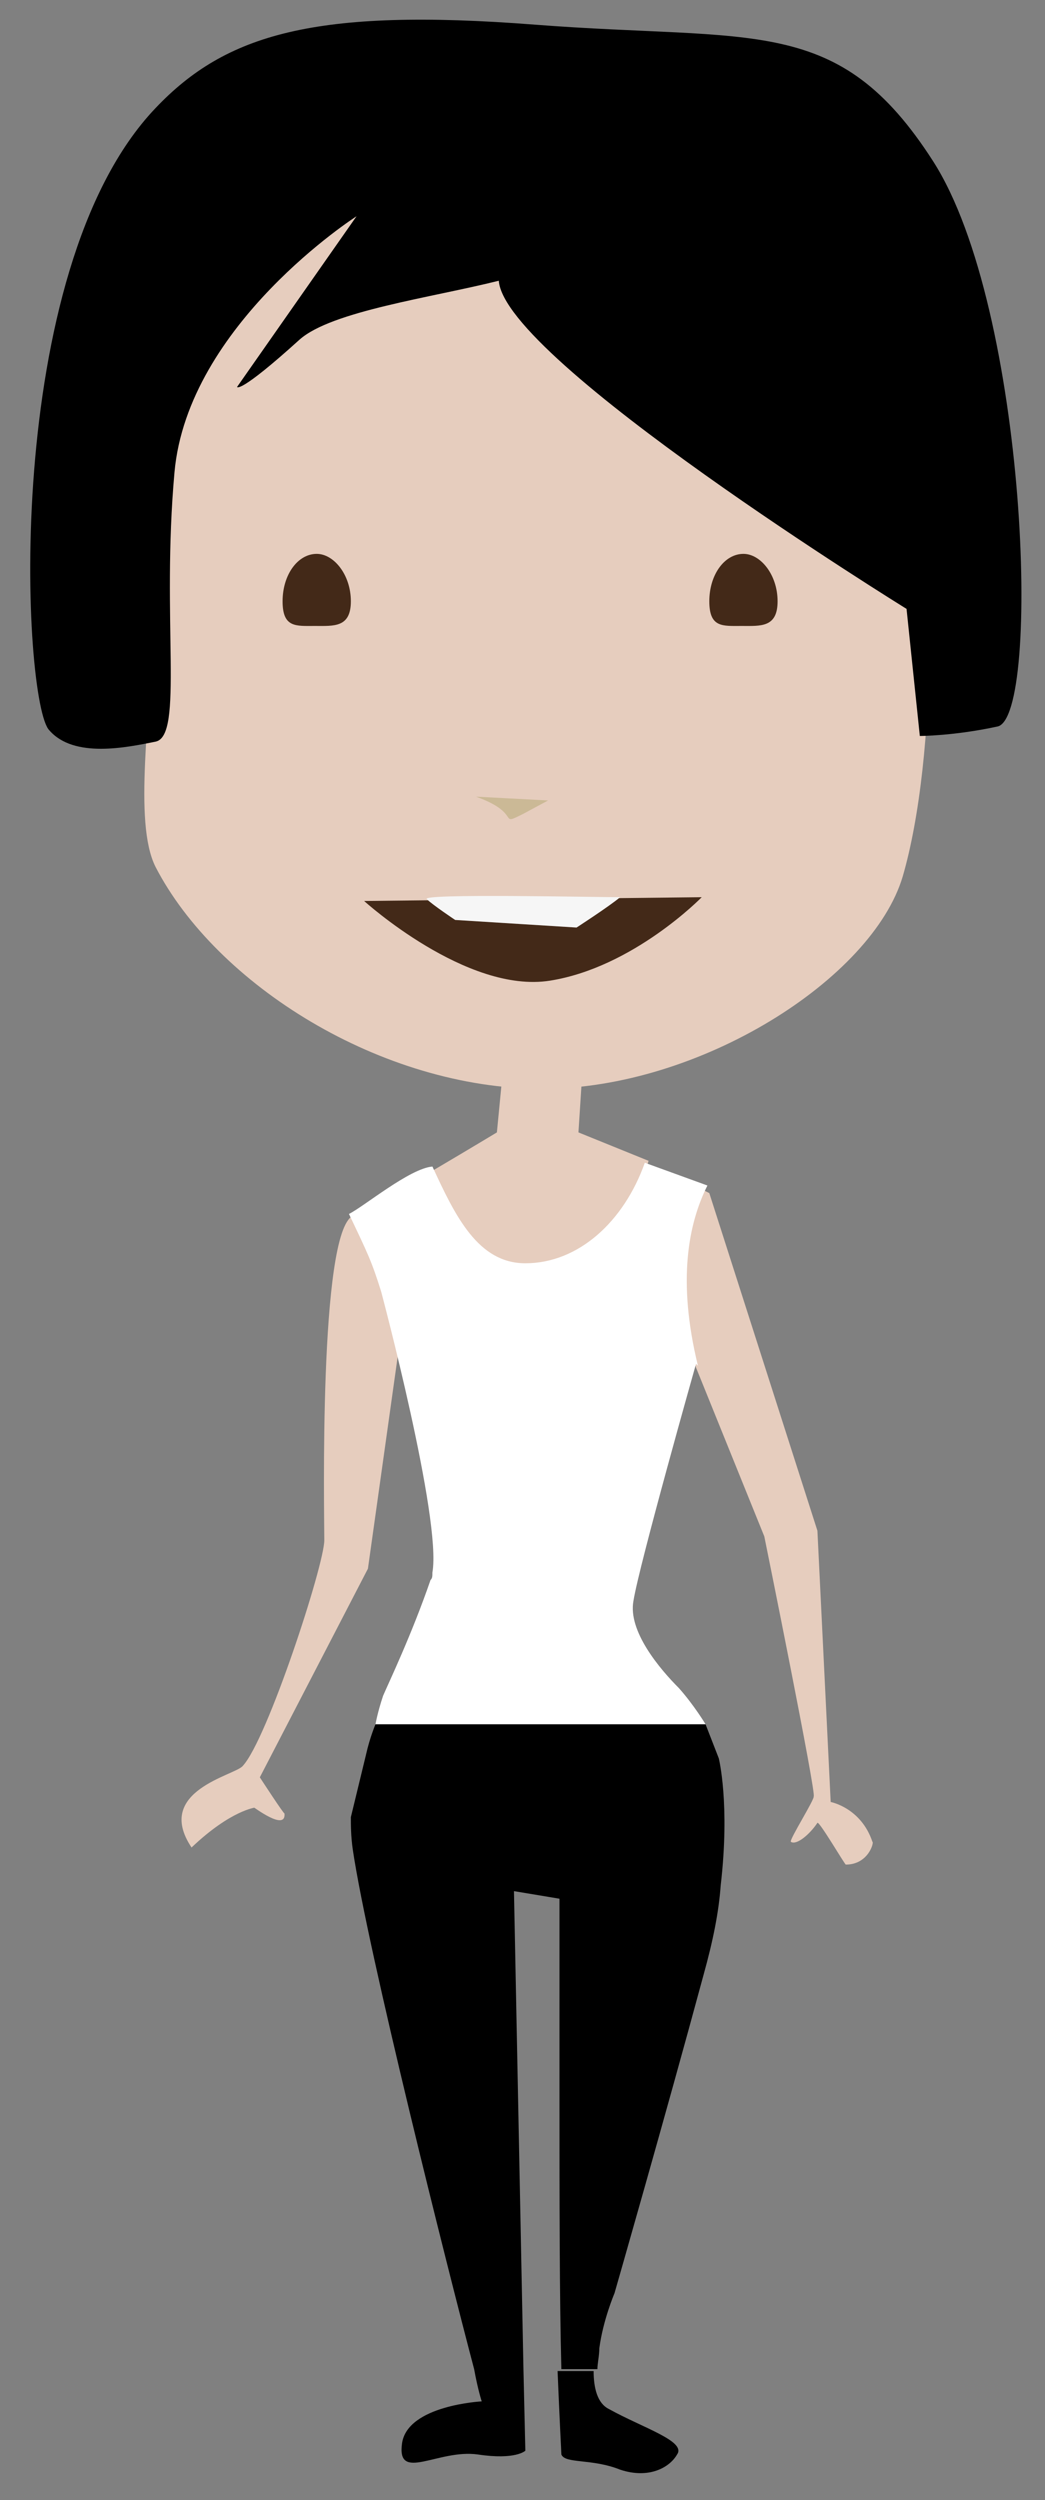
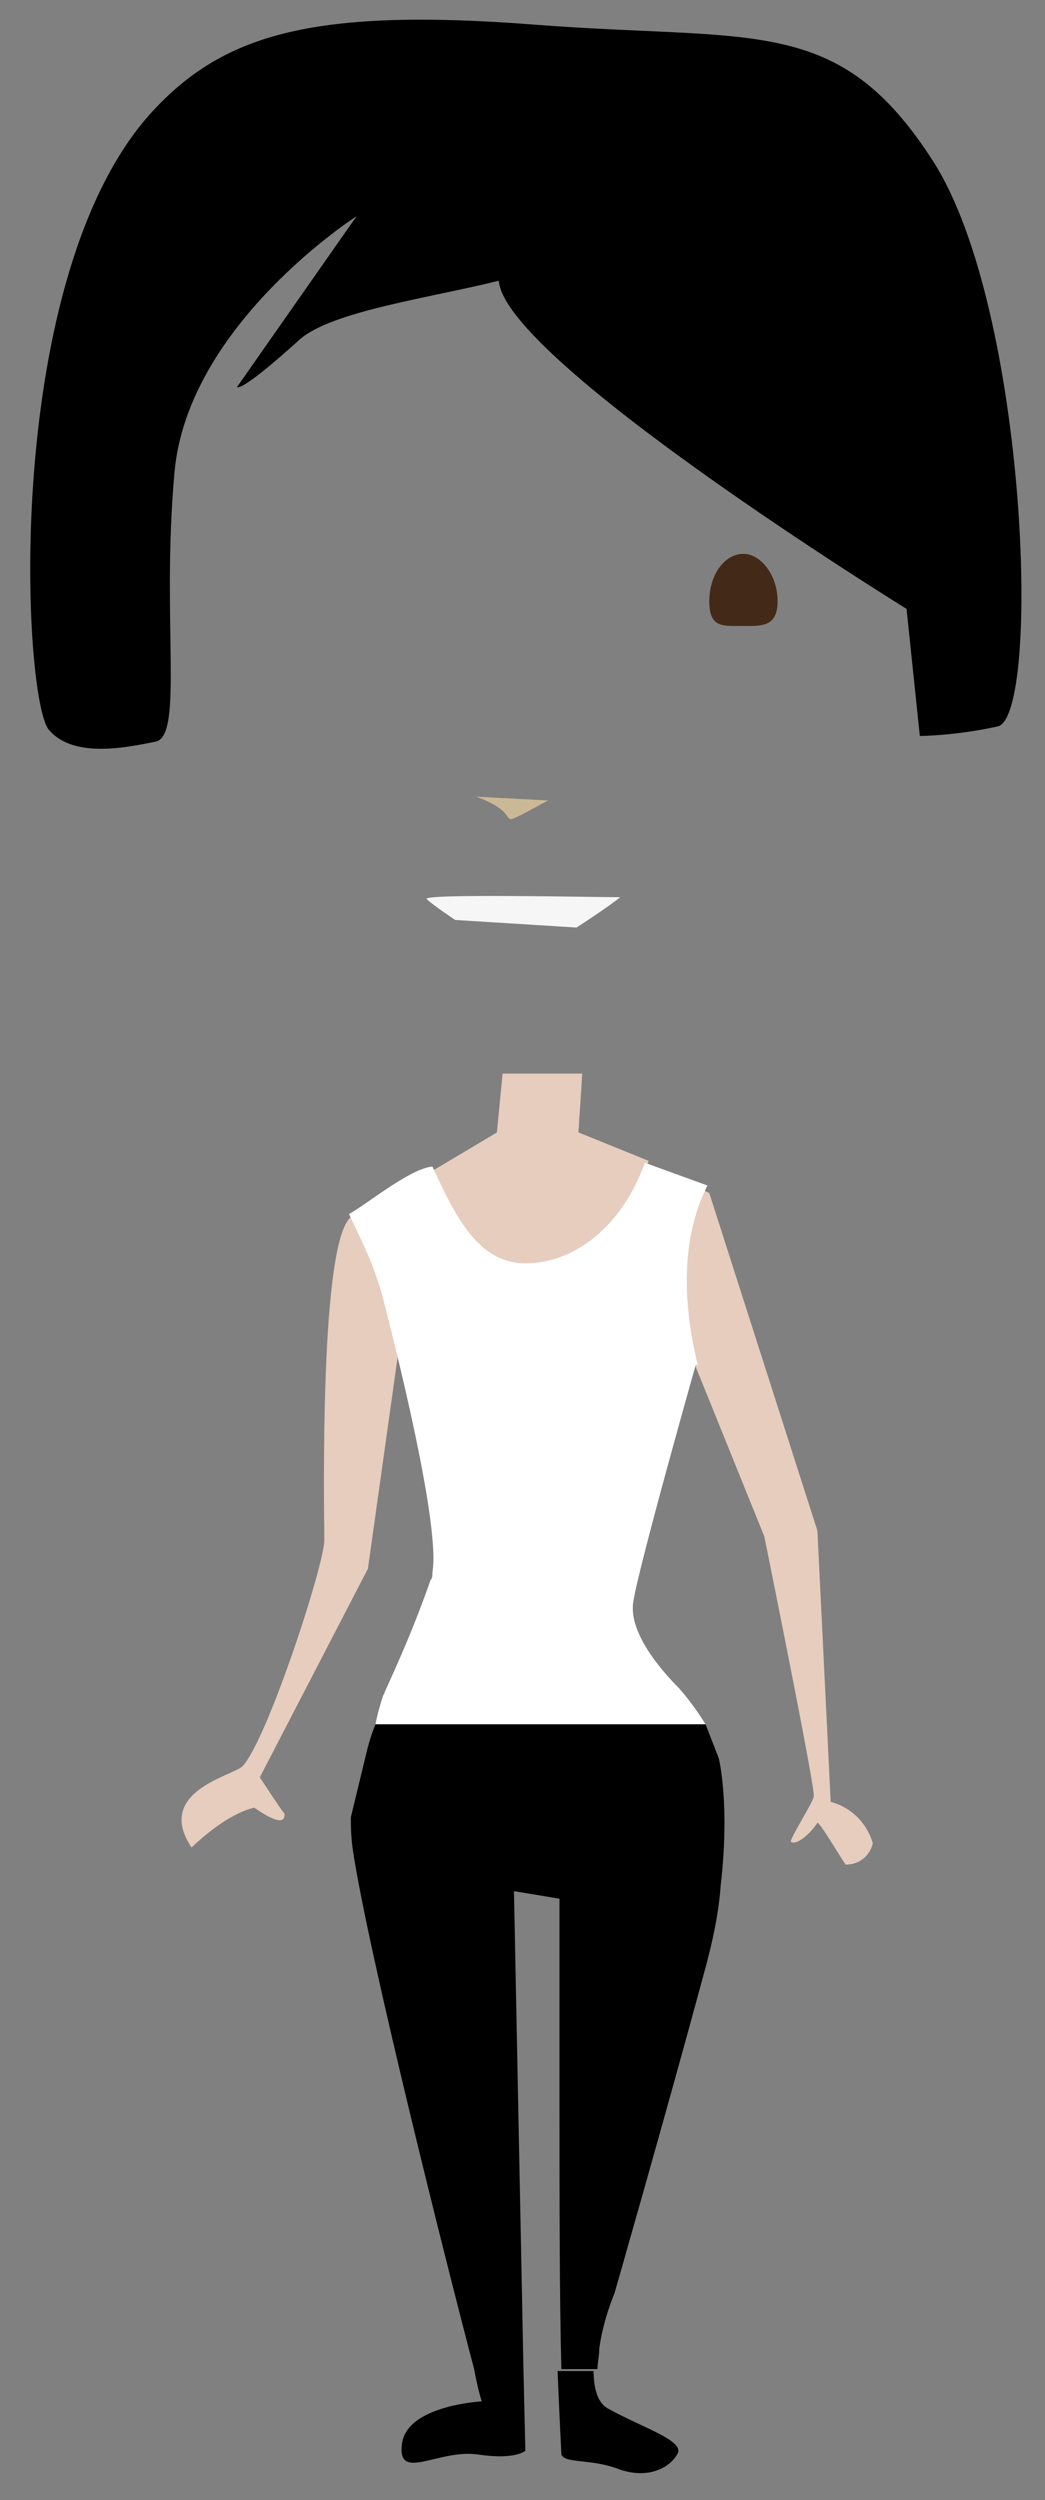
<svg xmlns="http://www.w3.org/2000/svg" version="1.1" id="Calque_1" x="0px" y="0px" viewBox="0 0 55.1 131.8" style="enable-background:new 0 0 55.1 131.8;" xml:space="preserve">
  <rect x="0" y="0" width="55.1" height="131.8" fill="#808080" stroke="none" />
  <style type="text/css">
	.st0{fill:#E6CDBE;}
	.st1{fill-rule:evenodd;clip-rule:evenodd;fill:#E6CDBE;}
	.st2{fill-rule:evenodd;clip-rule:evenodd;fill:#432918;}
	.st3{fill-rule:evenodd;clip-rule:evenodd;fill:#F6F6F6;}
	.st4{fill-rule:evenodd;clip-rule:evenodd;}
	.st5{fill-rule:evenodd;clip-rule:evenodd;fill:#CBB996;}
	.st6{fill:#EA5B0C;}
	.st7{fill:#FFFFFF;}
</style>
  <path class="st0" d="M15,95.6c0,0.1-1.3-1.9-1.3-1.9l5.7-11L21,71.3c0.9-2.3-1.2-5.3-2.1-7.4c0.8-0.4,2-1.1,3.2-1.7  c1.2,2.6,3.3,5.4,5.8,5.4c2.8,0,5.3-3.3,6.3-6.4l-3.7-1.5l0.2-3.1h-4.2l-0.3,3.1c0,0-5.8,3.5-7.6,4.4c-1.8,0.9-1.5,15.7-1.5,17.1  c0,1.3-3,10.5-4.3,11.9c-0.4,0.5-4.7,1.3-2.7,4.3c2.1-2,3.4-2.1,3.3-2.1C13.3,95.2,15.1,96.6,15,95.6" />
-   <path class="st1" d="M49,33.7c0,4.8-0.5,9.4-1.4,12.5c-1.6,5.4-10.7,11.2-19,11.2c-8.5,0-17.2-5.5-20.4-11.7C7,43.3,8,37.6,8,33.1  C8,17.7,16.5,5.2,28.5,5.2S49,18.3,49,33.7" />
-   <path class="st2" d="M18.5,31.7c0,1.4-0.9,1.3-1.9,1.3s-1.7,0.1-1.7-1.3c0-1.4,0.8-2.5,1.8-2.5C17.6,29.2,18.5,30.3,18.5,31.7" />
  <path class="st2" d="M41,31.7c0,1.4-0.9,1.3-1.9,1.3s-1.7,0.1-1.7-1.3c0-1.4,0.8-2.5,1.8-2.5C40.1,29.2,41,30.3,41,31.7" />
-   <path class="st2" d="M19.2,47.5L37,47.3c0,0-3.6,3.7-8,4.4S19.2,47.5,19.2,47.5" />
  <path class="st3" d="M22.5,47.4c0.3,0.3,1.5,1.1,1.5,1.1l6.4,0.4c0,0,1.7-1.1,2.3-1.6C31.3,47.3,22.2,47.1,22.5,47.4" />
  <path class="st4" d="M8.2,5.7c3.7-3.9,8.4-5.3,20-4.4s16-0.6,21,7.2s5.7,29.3,3.4,29.8s-4.1,0.5-4.1,0.5l-0.7-6.7  c0,0-21.2-13.1-21.5-17.3c-3.6,0.9-8.8,1.6-10.5,3.1c-3.2,2.9-3.3,2.5-3.3,2.5l6.3-9c0,0-8.9,5.7-9.6,13.5c-0.7,7.8,0.5,13.9-1,14.2  S3.9,40,2.6,38.5C1.2,37.1,0,14.3,8.2,5.7" />
  <path class="st5" d="M25.1,42c2.5,0.9,1.1,1.6,2.5,0.9l1.3-0.7L25.1,42z" />
  <path d="M29.6,129.4c0.2,0.5,1.6,0.2,3.1,0.8c1.5,0.5,2.6-0.1,3-0.8c0.5-0.7-1.8-1.4-3.6-2.4c-0.6-0.3-0.8-1.1-0.8-2h-1.9  C29.5,127.5,29.6,129.3,29.6,129.4" />
  <path class="st0" d="M22.9,82.9c0,0.2-0.1,0.3-0.1,0.4C22.8,83.3,22.8,83.1,22.9,82.9" />
  <path class="st0" d="M36.7,72.1L36.7,72.1l3.6,8.9c0,0,2.8,13.8,2.6,13.7c0.1,0.1-1.3,2.3-1.2,2.4c0.3,0.2,1-0.4,1.4-1  c0.1-0.1,1.5,2.3,1.5,2.2c1.2,0,1.5-1.2,1.4-1.2c-0.6-1.8-2.2-2.1-2.2-2.1l-0.7-14.3l-5.7-17.8L37,62.7  C36.2,64.6,35.6,67.6,36.7,72.1" />
  <path d="M25.4,126.6c0,0-3.9,0.2-4.2,2.2c-0.3,2.1,1.9,0.3,4,0.6c2,0.3,2.5-0.2,2.5-0.2l-0.1-4.3H25C25.2,126,25.4,126.6,25.4,126.6  " />
  <path d="M18.5,95.8c0,0.4,0,1,0.1,1.7c0.8,5.4,5,22.1,6.4,27.4h2.6l-0.5-25.2l2.4,0.4v10.8c0,4.8,0,10.3,0.1,14h1.9  c0-0.3,0.1-0.7,0.1-1.1c0.2-1.5,0.8-2.9,0.8-2.9s2.7-9.4,4.7-16.8c0.5-1.8,0.8-3.3,0.9-4.7c0.5-4.3-0.1-6.7-0.1-6.7l-0.7-1.8H19.8  c0,0-0.3,0.7-0.5,1.6" />
  <path class="st6" d="M37.7,90.7L37.7,90.7C37.7,90.8,37.7,90.8,37.7,90.7" />
  <path class="st7" d="M27.7,66.6c-2.5,0-3.7-2.5-4.9-5.1c-1.2,0.1-3.6,2.1-4.4,2.5c1,2.1,1.2,2.5,1.7,4.1c0,0,3.2,12,2.7,14.8  c0,0.2,0,0.3-0.1,0.4c-1,2.9-2.2,5.4-2.5,6.1c-0.3,0.9-0.4,1.5-0.4,1.5h17.4c0,0-0.6-1-1.4-1.9c-1-1-2.7-3-2.4-4.6  c0.3-1.9,3.3-12.5,3.3-12.5l0.1,0.1l0,0c-1.1-4.5-0.5-7.5,0.5-9.5L34,61.3C32.9,64.4,30.5,66.6,27.7,66.6" />
</svg>